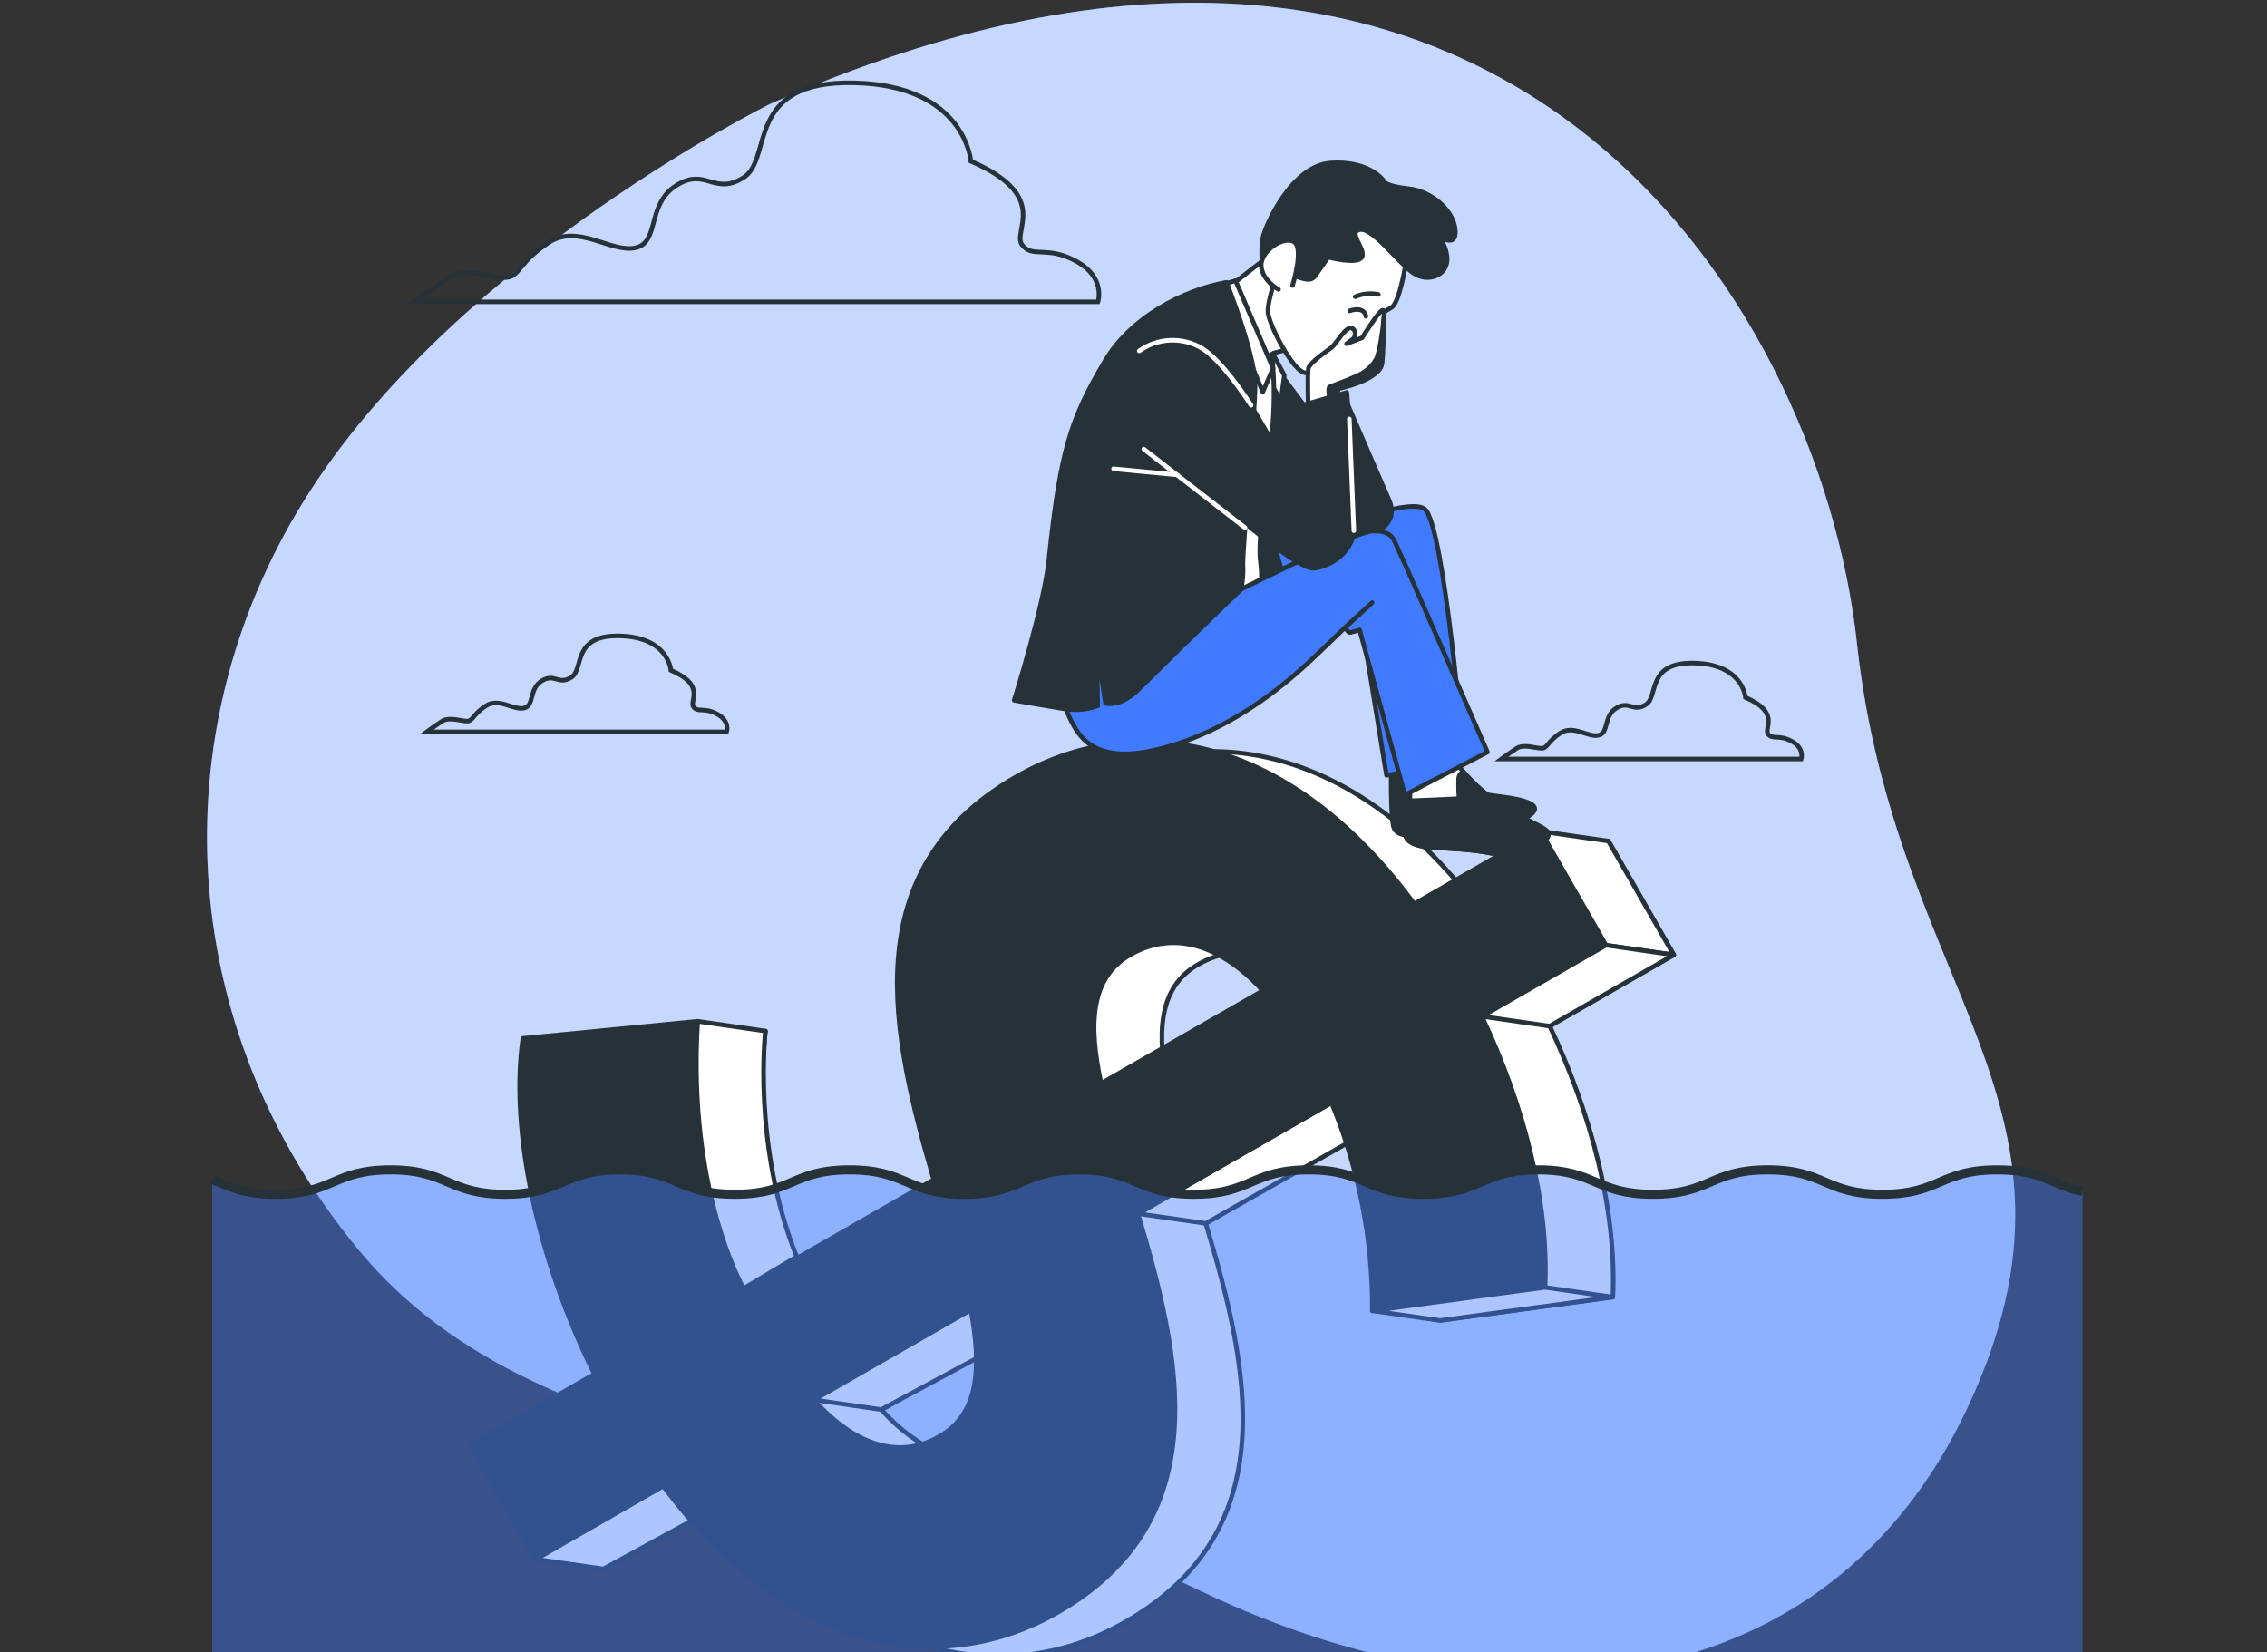
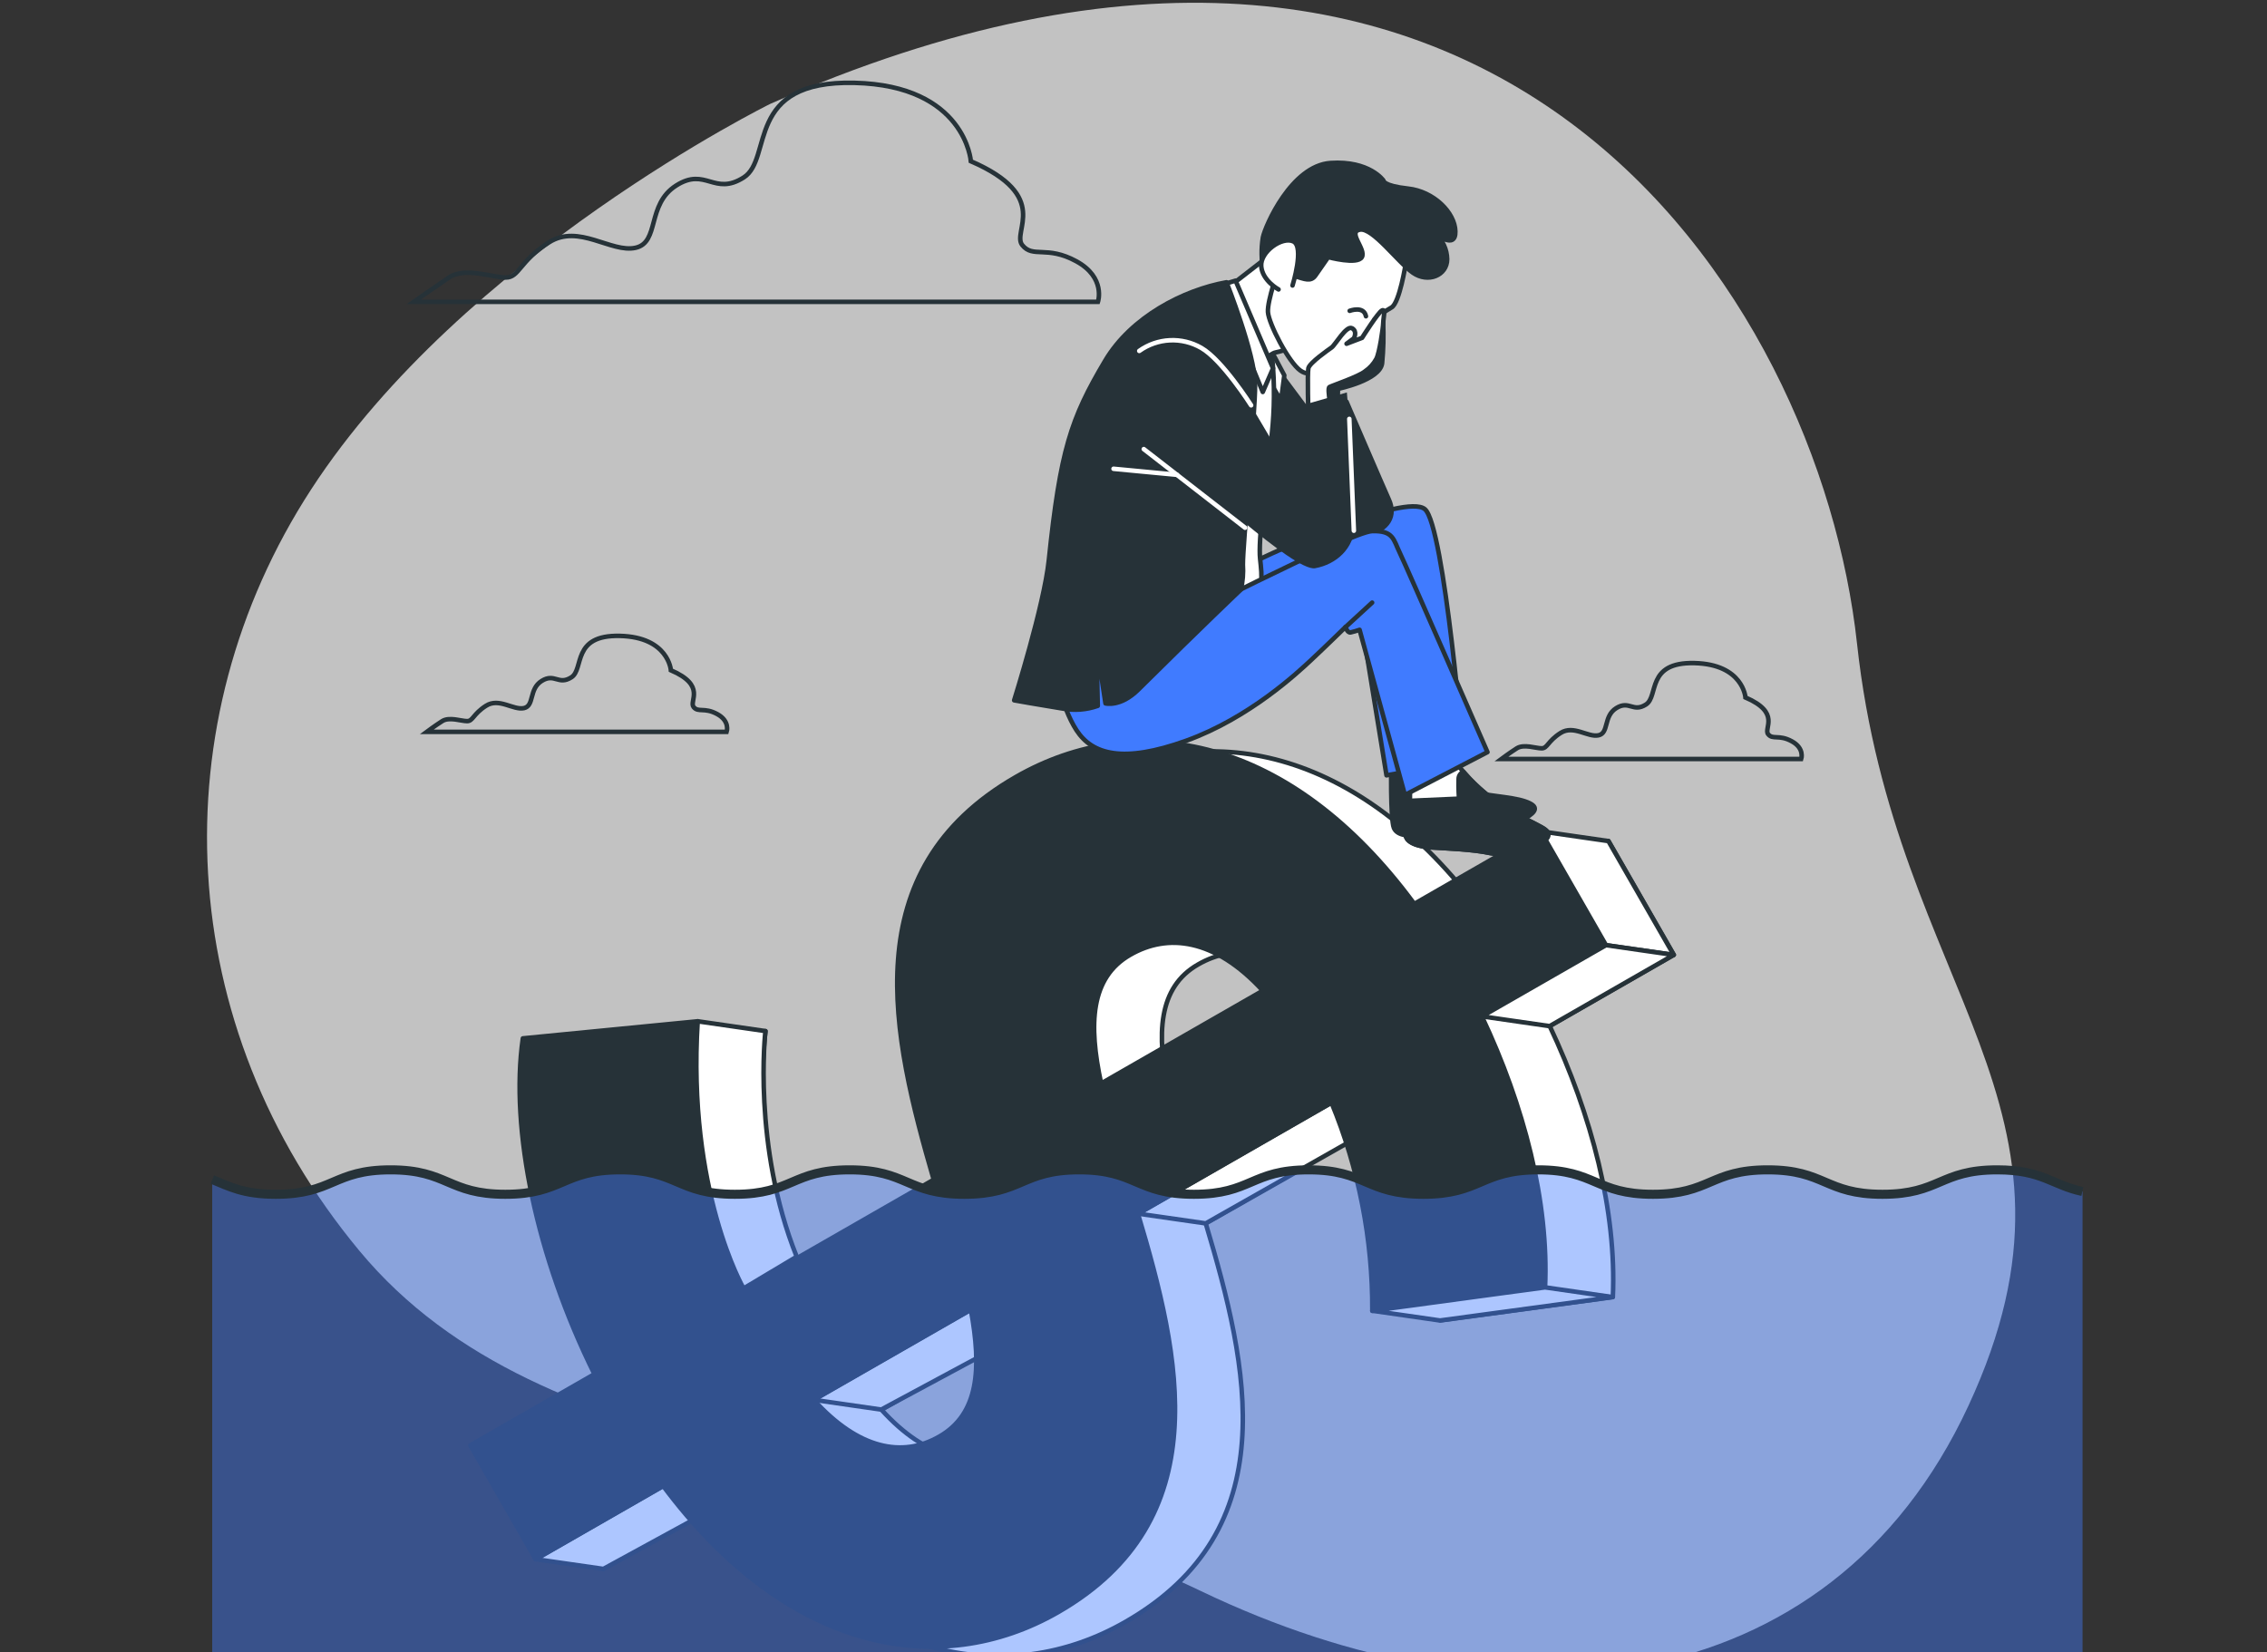
<svg xmlns="http://www.w3.org/2000/svg" width="343" height="250" viewBox="0 0 343 250" fill="none">
  <rect x="0" y="0" width="343" height="250" fill="#333333" stroke="none" />
  <g clip-path="url(#clip0_1129_28462)">
-     <path d="M116.538 15.72C116.538 15.72 70.137 38.598 47.094 74.03C24.051 109.462 26.075 155.184 54.379 189.271C82.684 223.358 136.548 219.085 181.735 240.769C226.922 262.454 276.671 258.228 297.806 212.76C318.942 167.292 286.714 150.142 280.972 97.409C275.23 44.676 226.113 -32.719 116.538 15.72Z" fill="#407BFF" />
    <path opacity="0.7" d="M116.538 15.72C116.538 15.72 70.137 38.598 47.094 74.03C24.051 109.462 26.075 155.184 54.379 189.271C82.684 223.358 136.548 219.085 181.735 240.769C226.922 262.454 276.671 258.228 297.806 212.76C318.942 167.292 286.714 150.142 280.972 97.409C275.23 44.676 226.113 -32.719 116.538 15.72Z" fill="white" />
    <path d="M110.584 226.336L91.293 237.408L81.408 220.182L100.184 209.378C91.424 191.761 87.383 172.334 89.366 158.614L115.818 156.034C114.384 168.3 116.854 183.378 122.76 196.474L151.531 179.962C145.213 158.175 139.334 133.149 163.968 119.018C182.23 108.542 205.519 112.844 224.24 138.226L243.359 127.25L253.244 144.475L234.469 155.252C240.848 168.766 244.614 183.316 244.025 196.254L217.888 199.794C217.944 188.99 215.845 178.283 211.714 168.3L182.422 185.1C188.918 206.791 194.598 231.467 170.307 245.406C152.395 255.71 129.38 251.512 110.584 226.336ZM152.334 218.879C158.364 215.414 158.768 208.541 157.136 199.671L133.366 213.315C140.164 220.82 146.818 222.041 152.334 218.879ZM176.851 165.419L201.314 151.383C194.008 143.439 186.908 142.692 181.256 145.95C175.226 149.407 174.917 156.46 176.851 165.419Z" fill="white" stroke="#263238" stroke-width="0.686" stroke-linecap="round" stroke-linejoin="round" />
    <path d="M81.037 235.932L91.293 237.407L112.346 225.91L100.334 224.86L81.037 235.932Z" fill="white" stroke="#263238" stroke-width="0.686" stroke-linecap="round" stroke-linejoin="round" />
    <path d="M133.331 213.295L123.075 211.813L146.852 198.176L155.592 201.318L133.331 213.295Z" fill="white" stroke="#263238" stroke-width="0.686" stroke-linecap="round" stroke-linejoin="round" />
    <path d="M172.18 183.646L182.429 185.121L209.265 169.899L204.799 164.26L201.465 166.839L172.18 183.646Z" fill="white" stroke="#263238" stroke-width="0.686" stroke-linecap="round" stroke-linejoin="round" />
    <path d="M100.342 224.861L81.044 235.933L71.166 218.707L89.942 207.93C81.189 190.279 77.141 170.852 79.11 157.125L105.569 154.539C104.135 166.811 106.598 181.883 112.511 195.013L141.275 178.508C134.957 156.72 129.071 131.695 153.712 117.563C171.974 107.081 195.263 111.355 213.984 136.771L233.103 125.795L242.988 143.028L224.213 153.812C230.592 167.326 234.359 181.883 233.769 194.821L207.632 198.361C207.691 187.554 205.592 176.844 201.458 166.859L172.173 183.666C178.662 205.358 184.349 230.033 160.058 243.973C142.146 254.228 119.131 250.03 100.342 224.861ZM142.092 217.397C148.121 213.967 148.526 207.066 146.894 198.189L123.117 211.827C129.915 219.345 136.569 220.566 142.085 217.397H142.092ZM166.609 163.944L191.072 149.908C183.766 141.964 176.666 141.21 171.006 144.475C164.97 147.933 164.668 154.978 166.602 163.944H166.609Z" fill="#263238" stroke="#263238" stroke-width="0.686" stroke-linecap="round" stroke-linejoin="round" />
    <path d="M233.103 125.789L243.351 127.271L253.237 144.496L242.988 143.021L233.103 125.789Z" fill="white" stroke="#263238" stroke-width="0.686" stroke-linecap="round" stroke-linejoin="round" />
    <path d="M234.461 155.273L224.212 153.792L242.988 143.021L253.237 144.496L234.461 155.273Z" fill="white" stroke="#263238" stroke-width="0.686" stroke-linecap="round" stroke-linejoin="round" />
    <path d="M207.632 198.34L217.881 199.814L244.017 196.275L233.768 194.8L207.632 198.34Z" fill="white" stroke="#263238" stroke-width="0.686" stroke-linecap="round" stroke-linejoin="round" />
    <path d="M105.562 154.539L115.81 156.021C115.81 156.021 113.8 173.363 120.544 190.163L112.504 194.965C112.504 194.965 103.95 180.271 105.562 154.539Z" fill="white" stroke="#263238" stroke-width="0.686" stroke-linecap="round" stroke-linejoin="round" />
    <path d="M108.518 108.057C106.55 106.98 105.651 107.872 104.937 106.98C104.224 106.088 106.906 103.749 101.507 101.423C101.507 101.423 101.151 96.402 93.797 96.223C86.443 96.045 88.419 101.238 86.45 102.493C84.481 103.749 83.939 101.807 81.963 103.035C79.988 104.263 80.886 106.801 79.274 107.151C77.662 107.501 75.508 105.539 73.539 106.794C71.57 108.05 71.57 109.12 70.672 109.12C69.773 109.12 67.983 108.434 66.906 109.12C65.829 109.806 64.573 110.739 64.573 110.739H109.945C109.945 110.739 110.494 109.127 108.518 108.057Z" stroke="#263238" stroke-width="0.686" stroke-miterlimit="10" />
    <path d="M271.1 112.172C269.132 111.095 268.233 111.987 267.52 111.095C266.806 110.203 269.488 107.864 264.09 105.538C264.09 105.538 263.733 100.517 256.379 100.338C249.025 100.16 251.001 105.353 249.032 106.609C247.063 107.864 246.521 105.923 244.545 107.15C242.57 108.378 243.468 110.917 241.856 111.266C240.244 111.616 238.09 109.654 236.121 110.91C234.152 112.165 234.146 113.235 233.254 113.235C232.362 113.235 230.565 112.549 229.488 113.235C228.411 113.921 227.155 114.854 227.155 114.854H272.527C272.527 114.854 273.076 113.242 271.1 112.172Z" stroke="#263238" stroke-width="0.686" stroke-miterlimit="10" />
    <path d="M162.85 39.538C158.349 37.083 156.298 39.127 154.666 37.083C153.033 35.038 159.166 29.715 146.893 24.398C146.893 24.398 146.07 12.942 129.297 12.537C112.525 12.133 117.025 23.987 112.525 26.854C108.025 29.722 106.797 25.215 102.296 28.082C97.796 30.95 99.841 36.671 96.157 37.494C92.473 38.317 87.568 33.81 83.068 36.671C78.568 39.532 78.568 41.994 76.523 41.994C74.479 41.994 70.349 40.355 67.928 41.994C65.506 43.634 62.611 45.671 62.611 45.671H166.122C166.122 45.671 167.35 41.994 162.85 39.538Z" stroke="#263238" stroke-width="0.686" stroke-miterlimit="10" />
    <g opacity="0.43">
      <path d="M315.06 258.77V180.292C310.484 179.318 309.037 177.02 302.184 177.02C293.506 177.02 293.506 180.717 284.821 180.717C276.136 180.717 276.143 177.02 267.458 177.02C258.773 177.02 258.773 180.717 250.096 180.717C241.418 180.717 241.411 177.02 232.733 177.02C224.055 177.02 224.048 180.717 215.37 180.717C206.692 180.717 206.686 177.02 198.001 177.02C189.316 177.02 189.323 180.717 180.638 180.717C171.953 180.717 171.953 177.02 163.275 177.02C154.598 177.02 154.591 180.717 145.913 180.717C137.235 180.717 137.228 177.02 128.543 177.02C119.859 177.02 119.865 180.717 111.181 180.717C102.496 180.717 102.496 177.02 93.818 177.02C85.14 177.02 85.133 180.717 76.455 180.717C67.777 180.717 67.77 177.02 59.093 177.02C50.415 177.02 50.408 180.717 41.73 180.717C36.791 180.717 34.657 179.517 32.126 178.488V258.77H315.06Z" fill="#407BFF" />
      <path d="M315.06 258.77V180.292C310.484 179.318 309.037 177.02 302.184 177.02C293.506 177.02 293.506 180.717 284.821 180.717C276.136 180.717 276.143 177.02 267.458 177.02C258.773 177.02 258.773 180.717 250.096 180.717C241.418 180.717 241.411 177.02 232.733 177.02C224.055 177.02 224.048 180.717 215.37 180.717C206.692 180.717 206.686 177.02 198.001 177.02C189.316 177.02 189.323 180.717 180.638 180.717C171.953 180.717 171.953 177.02 163.275 177.02C154.598 177.02 154.591 180.717 145.913 180.717C137.235 180.717 137.228 177.02 128.543 177.02C119.859 177.02 119.865 180.717 111.181 180.717C102.496 180.717 102.496 177.02 93.818 177.02C85.14 177.02 85.133 180.717 76.455 180.717C67.777 180.717 67.77 177.02 59.093 177.02C50.415 177.02 50.408 180.717 41.73 180.717C36.791 180.717 34.657 179.517 32.126 178.488V258.77H315.06Z" fill="#407BFF" />
    </g>
    <path d="M315.06 180.292C310.484 179.318 309.037 177.02 302.184 177.02C293.506 177.02 293.506 180.717 284.821 180.717C276.136 180.717 276.143 177.02 267.458 177.02C258.774 177.02 258.774 180.717 250.096 180.717C241.418 180.717 241.411 177.02 232.733 177.02C224.055 177.02 224.048 180.717 215.37 180.717C206.692 180.717 206.686 177.02 198.001 177.02C189.316 177.02 189.323 180.717 180.638 180.717C171.953 180.717 171.953 177.02 163.275 177.02C154.598 177.02 154.591 180.717 145.913 180.717C137.235 180.717 137.228 177.02 128.543 177.02C119.859 177.02 119.865 180.717 111.181 180.717C102.496 180.717 102.496 177.02 93.818 177.02C85.14 177.02 85.133 180.717 76.455 180.717C67.777 180.717 67.77 177.02 59.093 177.02C50.415 177.02 50.408 180.717 41.73 180.717C36.791 180.717 34.657 179.517 32.126 178.488" stroke="#263238" stroke-width="1.372" stroke-miterlimit="10" />
    <path d="M191.346 53.394C191.346 53.394 206.541 73.46 207.557 75.833C208.572 78.207 206.185 80.395 204.984 81.205C203.784 82.014 200.985 81.925 198.481 80.011C195.977 78.097 185.872 65.605 185.872 65.605C185.872 65.605 184.781 57.373 186.277 54.725C187.772 52.077 189.673 51.727 191.346 53.394Z" fill="#263238" stroke="#263238" stroke-width="0.686" stroke-linecap="round" stroke-linejoin="round" />
    <path d="M210.493 115.155C210.493 115.155 210.342 123.977 210.898 125.287C211.454 126.597 213.642 126.522 214.692 126.337C215.741 126.151 218.842 124.965 219.96 125.074C221.078 125.184 228.954 124.924 230.799 123.812C232.411 122.831 232.974 122.022 230.737 121.26C228.501 120.499 224.522 120.458 222.279 119.634C220.269 118.9 217.319 114.716 217.319 114.716L210.493 115.155Z" fill="#263238" stroke="#263238" stroke-width="0.686" stroke-linecap="round" stroke-linejoin="round" />
    <path d="M192.602 83.674C192.602 83.674 212.633 74.591 215.583 77.047C218.533 79.503 221.49 115.223 221.49 115.223L209.78 117.322L205.081 88.51C205.081 88.51 191.985 103.884 184.823 107.684C177.661 111.484 174.89 111.8 168.613 107.451C162.336 103.102 166.081 95.974 166.081 95.974L192.602 83.674Z" fill="#407BFF" stroke="#263238" stroke-width="0.686" stroke-linecap="round" stroke-linejoin="round" />
-     <path d="M188.753 54.252C188.753 54.252 191.676 76.78 192.787 82.076C193.898 87.372 195.572 89.739 195.572 89.739C195.572 89.739 189.851 91.111 187.498 91.968C185.145 92.826 183.348 93.34 183.348 93.34C184.098 89.557 184.459 85.707 184.425 81.85C184.445 74.921 188.753 54.252 188.753 54.252Z" fill="#263238" stroke="#263238" stroke-width="0.686" stroke-linecap="round" stroke-linejoin="round" />
    <path d="M202.384 61.201L202.432 58.841C202.432 58.841 208.792 57.544 209.114 54.972C209.31 52.92 209.363 50.857 209.272 48.798C209.272 48.798 206.288 54.039 204.593 55.13C202.899 56.22 201.445 55.068 200.031 57.675C199.187 59.082 198.924 60.762 199.297 62.36L197.486 63.622C197.486 63.622 202.151 77.383 202.576 78.879C203.002 80.374 202.94 81.794 206.562 80.992C210.184 80.189 211.199 77.96 210.157 75.634C209.114 73.309 203.729 60.782 203.729 60.782L202.384 61.201Z" fill="#263238" stroke="#263238" stroke-width="0.686" stroke-linecap="round" stroke-linejoin="round" />
    <path d="M191.937 52.304L194.317 56.79L193.823 60.611L189.893 54.046L191.937 52.304Z" fill="white" stroke="#263238" stroke-width="0.686" stroke-linecap="round" stroke-linejoin="round" />
    <path d="M192.616 55.713C192.882 59.532 192.761 63.368 192.252 67.162C191.402 73.405 190.366 81.843 190.654 84.539C190.942 87.235 191.285 89.903 188.939 91.22C186.593 92.537 169.82 99.871 164.366 101.243C158.913 102.615 159.187 98.636 158.947 97.298C158.707 95.96 160.154 76.65 165.121 65.934C165.121 65.934 169.868 54.08 175.534 49.525C181.201 44.97 185.927 46.095 189.158 47.673C192.389 49.251 192.616 55.713 192.616 55.713Z" fill="white" stroke="#263238" stroke-width="0.686" stroke-linecap="round" stroke-linejoin="round" />
    <path d="M192.198 38.563L186.134 43.263L190.044 55.432C190.044 55.432 192.205 53.477 192.966 53.34C193.728 53.203 195.95 52.489 195.95 52.489C195.95 52.489 199.065 40.944 198.516 37.905C197.967 34.866 192.198 38.563 192.198 38.563Z" fill="white" stroke="#263238" stroke-width="0.686" stroke-linecap="round" stroke-linejoin="round" />
    <path d="M186.942 42.467L192.616 55.734L191.058 59.315L184.411 43.235L186.942 42.467Z" fill="white" stroke="#263238" stroke-width="0.686" stroke-linecap="round" stroke-linejoin="round" />
    <path d="M213.292 117.638C213.292 117.638 213.532 124.313 212.846 125.719C212.16 127.125 213.896 128.045 216.434 128.216C218.972 128.388 222.766 128.497 225.537 129.094C228.308 129.691 233.769 127.777 234.194 126.604C234.62 125.431 233.014 125.232 228.638 122.735C225.556 120.988 222.844 118.658 220.653 115.875C220.063 115.166 219.511 114.426 218.999 113.659L213.292 117.638Z" fill="white" stroke="#263238" stroke-width="0.686" stroke-linecap="round" stroke-linejoin="round" />
    <path d="M228.624 122.736C225.896 121.186 223.459 119.173 221.421 116.788C221.203 116.875 221.017 117.026 220.886 117.22C220.755 117.415 220.686 117.644 220.687 117.879C220.632 119.299 220.749 120.849 220.749 120.849L213.313 121.178C213.313 123.024 213.182 125.034 212.832 125.72C212.146 127.092 213.882 128.045 216.42 128.217C218.958 128.388 222.752 128.498 225.523 129.095C228.295 129.692 233.755 127.778 234.181 126.605C234.606 125.432 233.021 125.246 228.624 122.736Z" fill="#263238" stroke="#263238" stroke-width="0.686" stroke-linecap="round" stroke-linejoin="round" />
    <path d="M159.619 101.05C159.619 101.05 160.497 106.854 162.884 110.51C165.272 114.167 169.902 115.532 179.486 112.081C189.069 108.631 196.457 101.661 198.337 99.912C200.217 98.162 203.564 94.897 203.564 94.897C203.564 94.897 203.88 95.782 204.333 95.7C204.797 95.594 205.256 95.462 205.705 95.302L212.565 120.293L225.057 113.81C225.057 113.81 212.798 85.718 211.81 83.695C210.822 81.671 210.877 80.265 207.605 80.368C204.333 80.471 175.548 95.37 173.655 96.187C171.761 97.003 168.681 94.726 165.642 95.267C162.603 95.809 159.647 99.473 159.619 101.05Z" fill="#407BFF" stroke="#263238" stroke-width="0.686" stroke-linecap="round" stroke-linejoin="round" />
    <path d="M203.564 94.898L207.605 91.186" stroke="#263238" stroke-width="0.686" stroke-linecap="round" stroke-linejoin="round" />
    <path d="M185.571 42.714C185.571 42.714 189.872 53.559 189.899 58.108C189.927 62.656 188.02 82.618 188.054 85.438C188.141 86.704 188.039 87.975 187.752 89.211C187.752 89.211 181.873 94.781 172.201 104.378C169.525 107.026 167.261 106.436 167.261 106.436L165.889 97.409L166.095 106.807C164.379 107.413 162.532 107.552 160.744 107.212C157.513 106.697 153.445 105.97 153.445 105.97C153.445 105.97 157.98 91.564 158.686 84.793C160.422 68.171 162 63.349 167.22 54.575C171.124 47.982 179.033 43.887 185.571 42.714Z" fill="#263238" stroke="#263238" stroke-width="0.686" stroke-linecap="round" stroke-linejoin="round" />
    <path d="M212.681 39.935C212.681 39.935 211.749 45.856 210.541 46.521C209.64 47.044 208.784 47.64 207.982 48.305L207.132 52.222L203.914 52.798C203.914 52.798 202.686 54.568 201.218 55.055C199.75 55.542 198.522 57.312 196.753 56.077C194.983 54.842 191.951 48.97 191.841 47.214C191.731 45.458 193.515 40.491 193.515 40.491C194.671 38.491 196.382 36.868 198.44 35.819C202.069 33.837 203.304 32.067 208.257 32.506C213.21 32.945 212.681 39.935 212.681 39.935Z" fill="white" stroke="#263238" stroke-width="0.686" stroke-linecap="round" stroke-linejoin="round" />
-     <path d="M208.551 44.552C207.375 44.303 206.15 44.425 205.046 44.902" stroke="#263238" stroke-width="0.686" stroke-linecap="round" stroke-linejoin="round" />
    <path d="M204.209 47.035C204.209 47.035 206.342 46.219 206.672 47.858" stroke="#263238" stroke-width="0.686" stroke-linecap="round" stroke-linejoin="round" />
    <path d="M196.382 39.283C196.382 39.283 194.544 41.383 195.95 41.794C197.357 42.206 198.324 42.7 199.03 41.684L200.965 38.906C200.965 38.906 205.39 40.107 206.055 38.906C206.72 37.706 203.819 35.099 205.753 34.749C207.688 34.399 211.509 39.695 213.786 41.28C216.064 42.864 218.952 41.684 218.959 39.222C218.945 38.484 218.777 37.758 218.466 37.09C218.156 36.421 217.709 35.825 217.154 35.339C217.154 35.339 220.269 37.877 220.2 35.01C220.132 32.142 216.901 28.959 213.059 28.541C209.217 28.122 209.313 27.313 209.313 27.313C209.313 27.313 207.214 24.267 201.308 24.665C195.401 25.063 191.436 34.193 191.08 35.915C190.8 37.636 190.833 39.392 191.176 41.101C191.176 41.101 193.755 36.876 196.382 39.283Z" fill="#263238" stroke="#263238" stroke-width="0.686" stroke-linecap="round" stroke-linejoin="round" />
    <path d="M195.559 43.201C195.559 43.201 197.384 37.336 195.689 36.533C193.995 35.73 190.654 38.097 190.826 40.285C190.997 42.474 193.446 43.798 193.446 43.798" fill="white" />
    <path d="M195.559 43.201C195.559 43.201 197.384 37.336 195.689 36.533C193.995 35.73 190.654 38.097 190.826 40.285C190.997 42.474 193.446 43.798 193.446 43.798" stroke="#263238" stroke-width="0.686" stroke-linecap="round" stroke-linejoin="round" />
    <path d="M197.96 62.785C197.96 62.785 197.782 56.536 197.96 55.719C198.138 54.903 200.924 52.975 201.479 52.578C202.035 52.18 203.702 49.196 204.566 49.669C205.431 50.142 204.841 51.192 204.841 51.192L203.736 52.015L206.082 51.123C206.082 51.123 208.525 47.234 209.108 46.973C209.691 46.712 209.3 48.036 209.286 48.825C209.272 49.614 208.703 53.483 208.236 54.313C207.825 55.067 207.239 55.711 206.528 56.193C205.575 56.989 201.575 58.333 201.15 58.566C200.725 58.8 201.555 62.579 201.555 62.579L197.96 62.785Z" fill="white" stroke="#263238" stroke-width="0.686" stroke-linecap="round" stroke-linejoin="round" />
    <path d="M174.299 68.281C174.299 68.281 177.421 69.92 178.676 70.791C179.931 71.662 195.785 86.569 198.982 85.986C202.178 85.403 204.888 83.043 205.018 79.407C205.149 75.772 203.784 59.383 203.784 59.383L196.471 61.482L195.785 72.458C195.785 72.458 187.82 58.663 186.373 56.721C184.925 54.78 183.156 51.021 178.491 52.173C177.231 52.419 176.1 53.108 175.302 54.114C174.505 55.12 174.093 56.378 174.142 57.661" fill="#263238" />
-     <path d="M174.299 68.281C174.299 68.281 177.421 69.92 178.676 70.791C179.931 71.662 195.785 86.569 198.982 85.986C202.178 85.403 204.888 83.043 205.018 79.407C205.149 75.772 203.784 59.383 203.784 59.383L196.471 61.482L195.785 72.458C195.785 72.458 187.82 58.663 186.373 56.721C184.925 54.78 183.156 51.021 178.491 52.173C177.231 52.419 176.1 53.108 175.302 54.114C174.505 55.12 174.093 56.378 174.142 57.661" stroke="#263238" stroke-width="0.686" stroke-linecap="round" stroke-linejoin="round" />
    <path d="M188.376 79.853L173.058 67.958" stroke="white" stroke-width="0.686" stroke-linecap="round" stroke-linejoin="round" />
    <path d="M178.086 71.848L168.482 70.936" stroke="white" stroke-width="0.686" stroke-linecap="round" stroke-linejoin="round" />
    <path d="M189.296 61.332C189.296 61.332 184.946 54.472 181.75 52.64C180.307 51.808 178.656 51.409 176.993 51.491C175.33 51.572 173.726 52.131 172.372 53.1" stroke="white" stroke-width="0.686" stroke-linecap="round" stroke-linejoin="round" />
    <path d="M204.154 63.39L204.84 80.306" stroke="white" stroke-width="0.686" stroke-linecap="round" stroke-linejoin="round" />
  </g>
  <defs>
    <clipPath id="clip0_1129_28462">
      <rect width="343" height="250" fill="white" />
    </clipPath>
  </defs>
</svg>